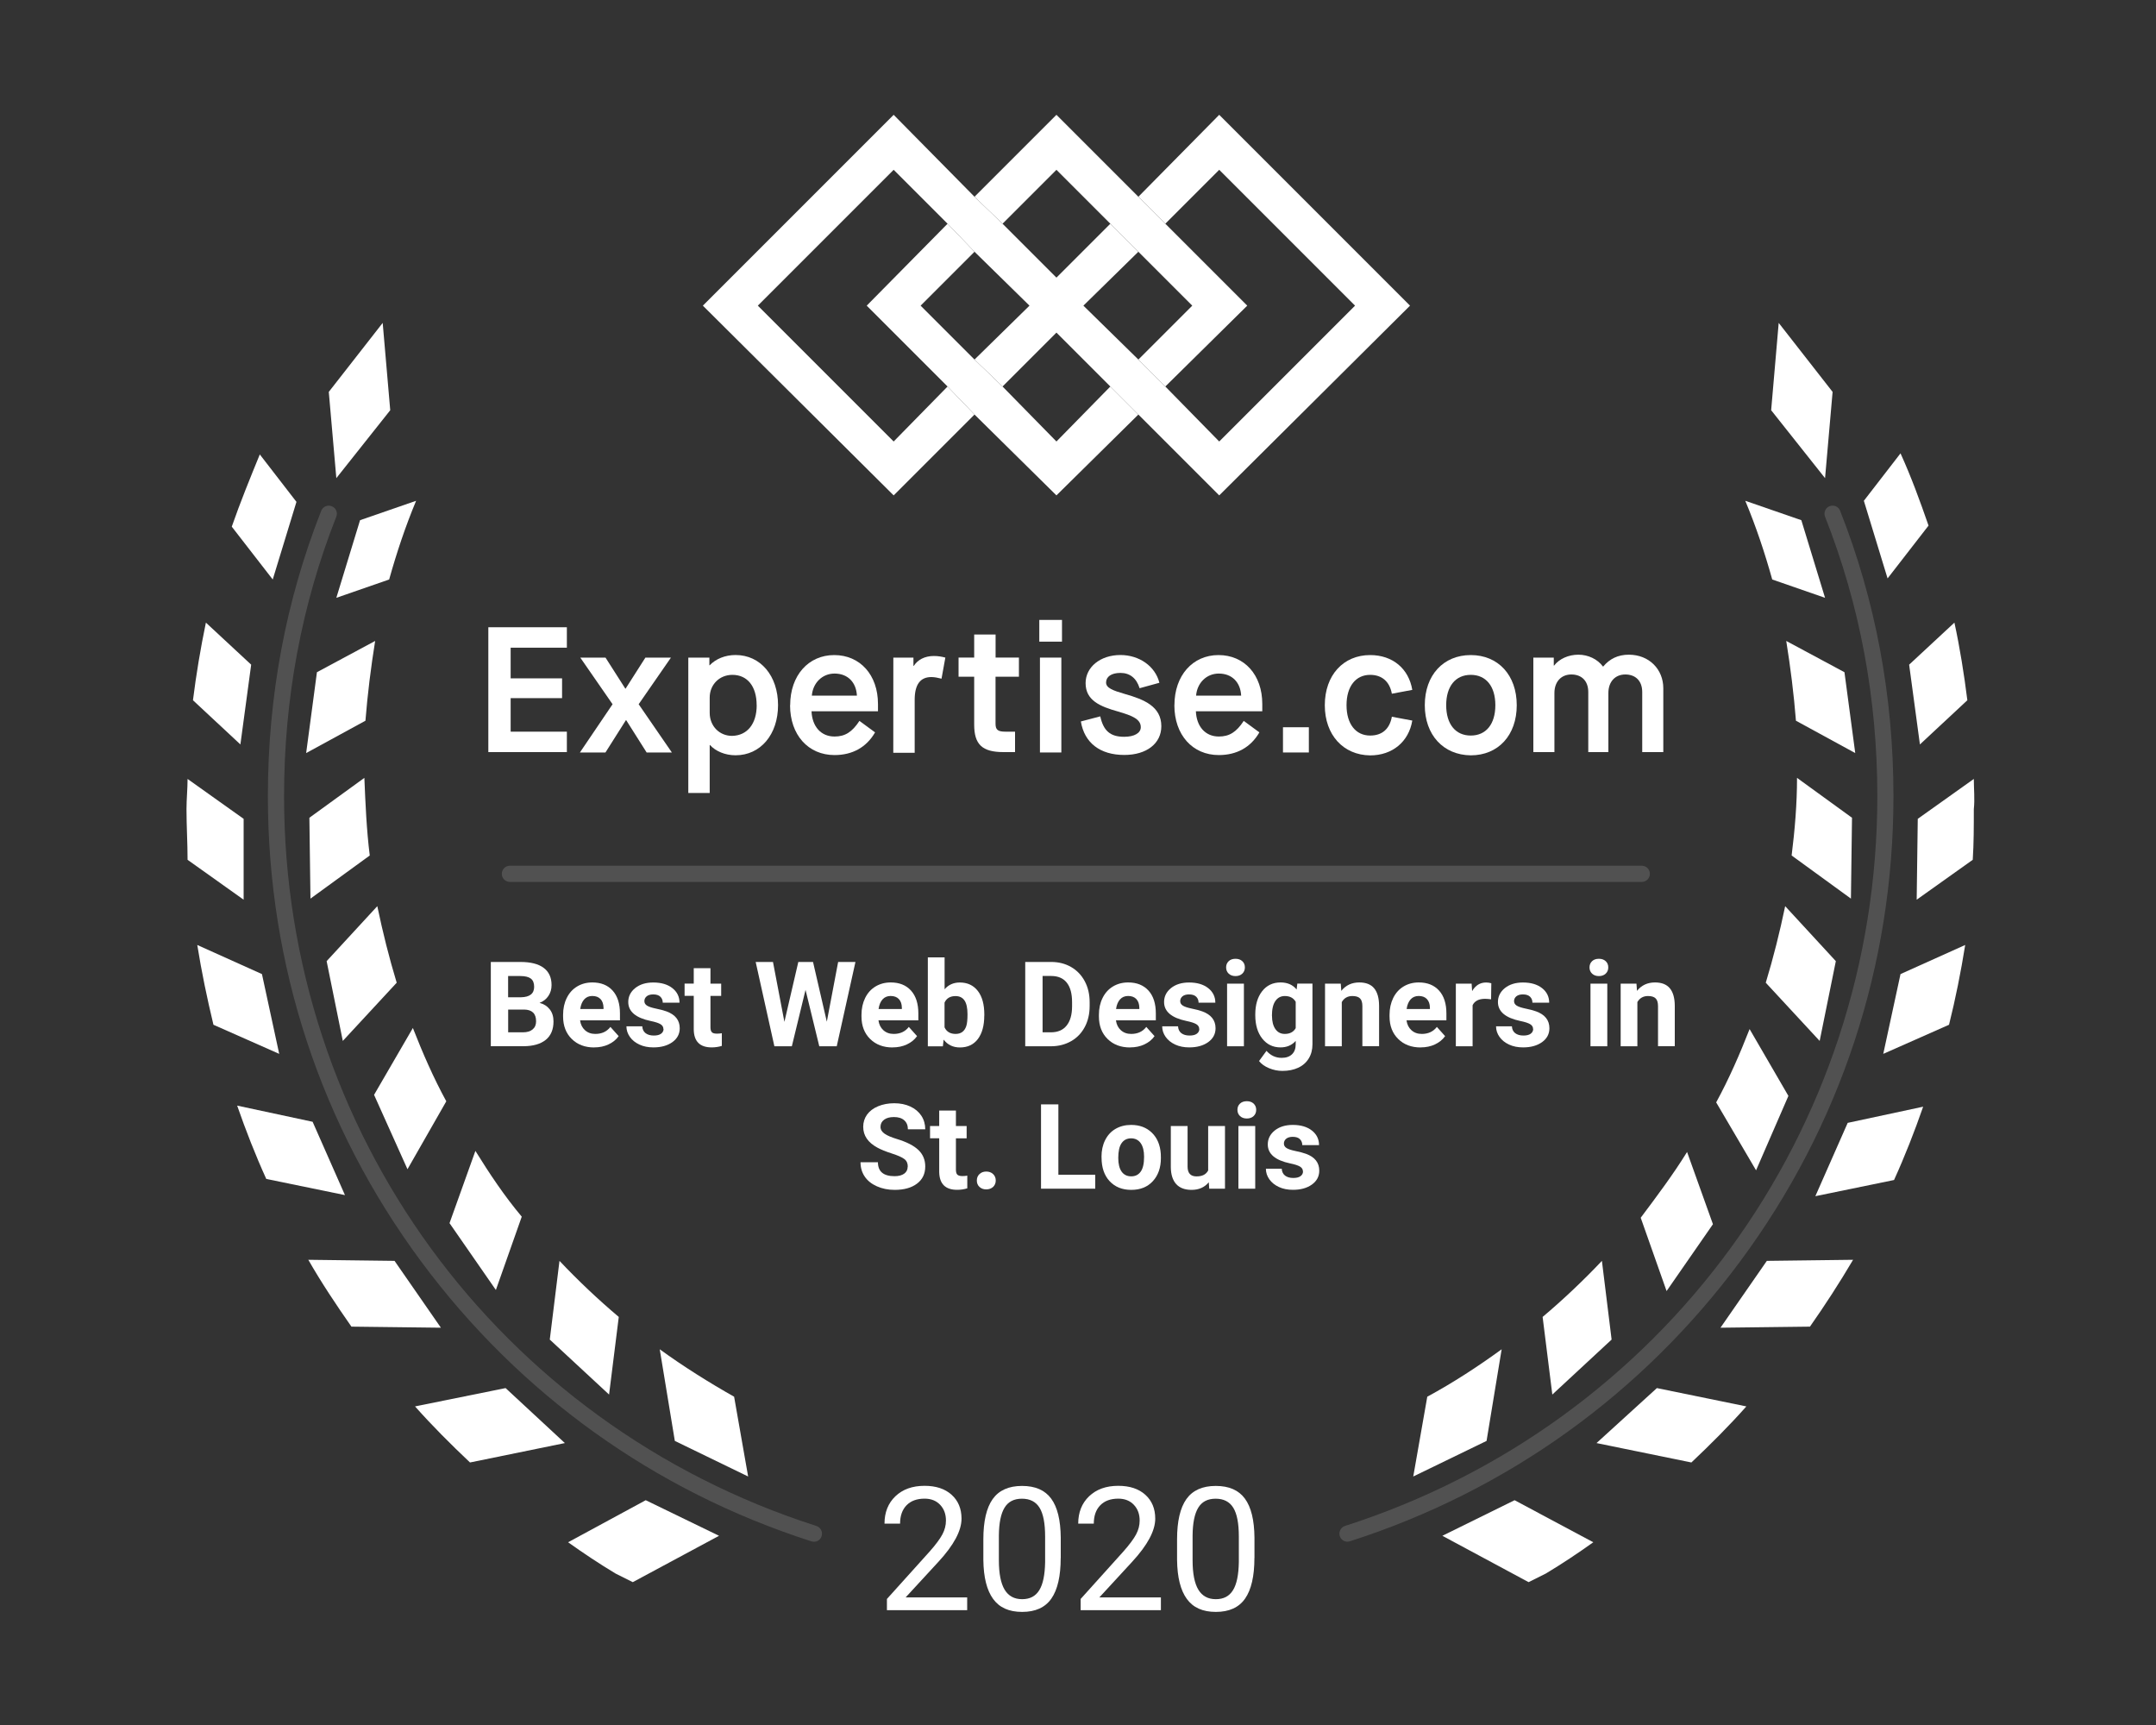
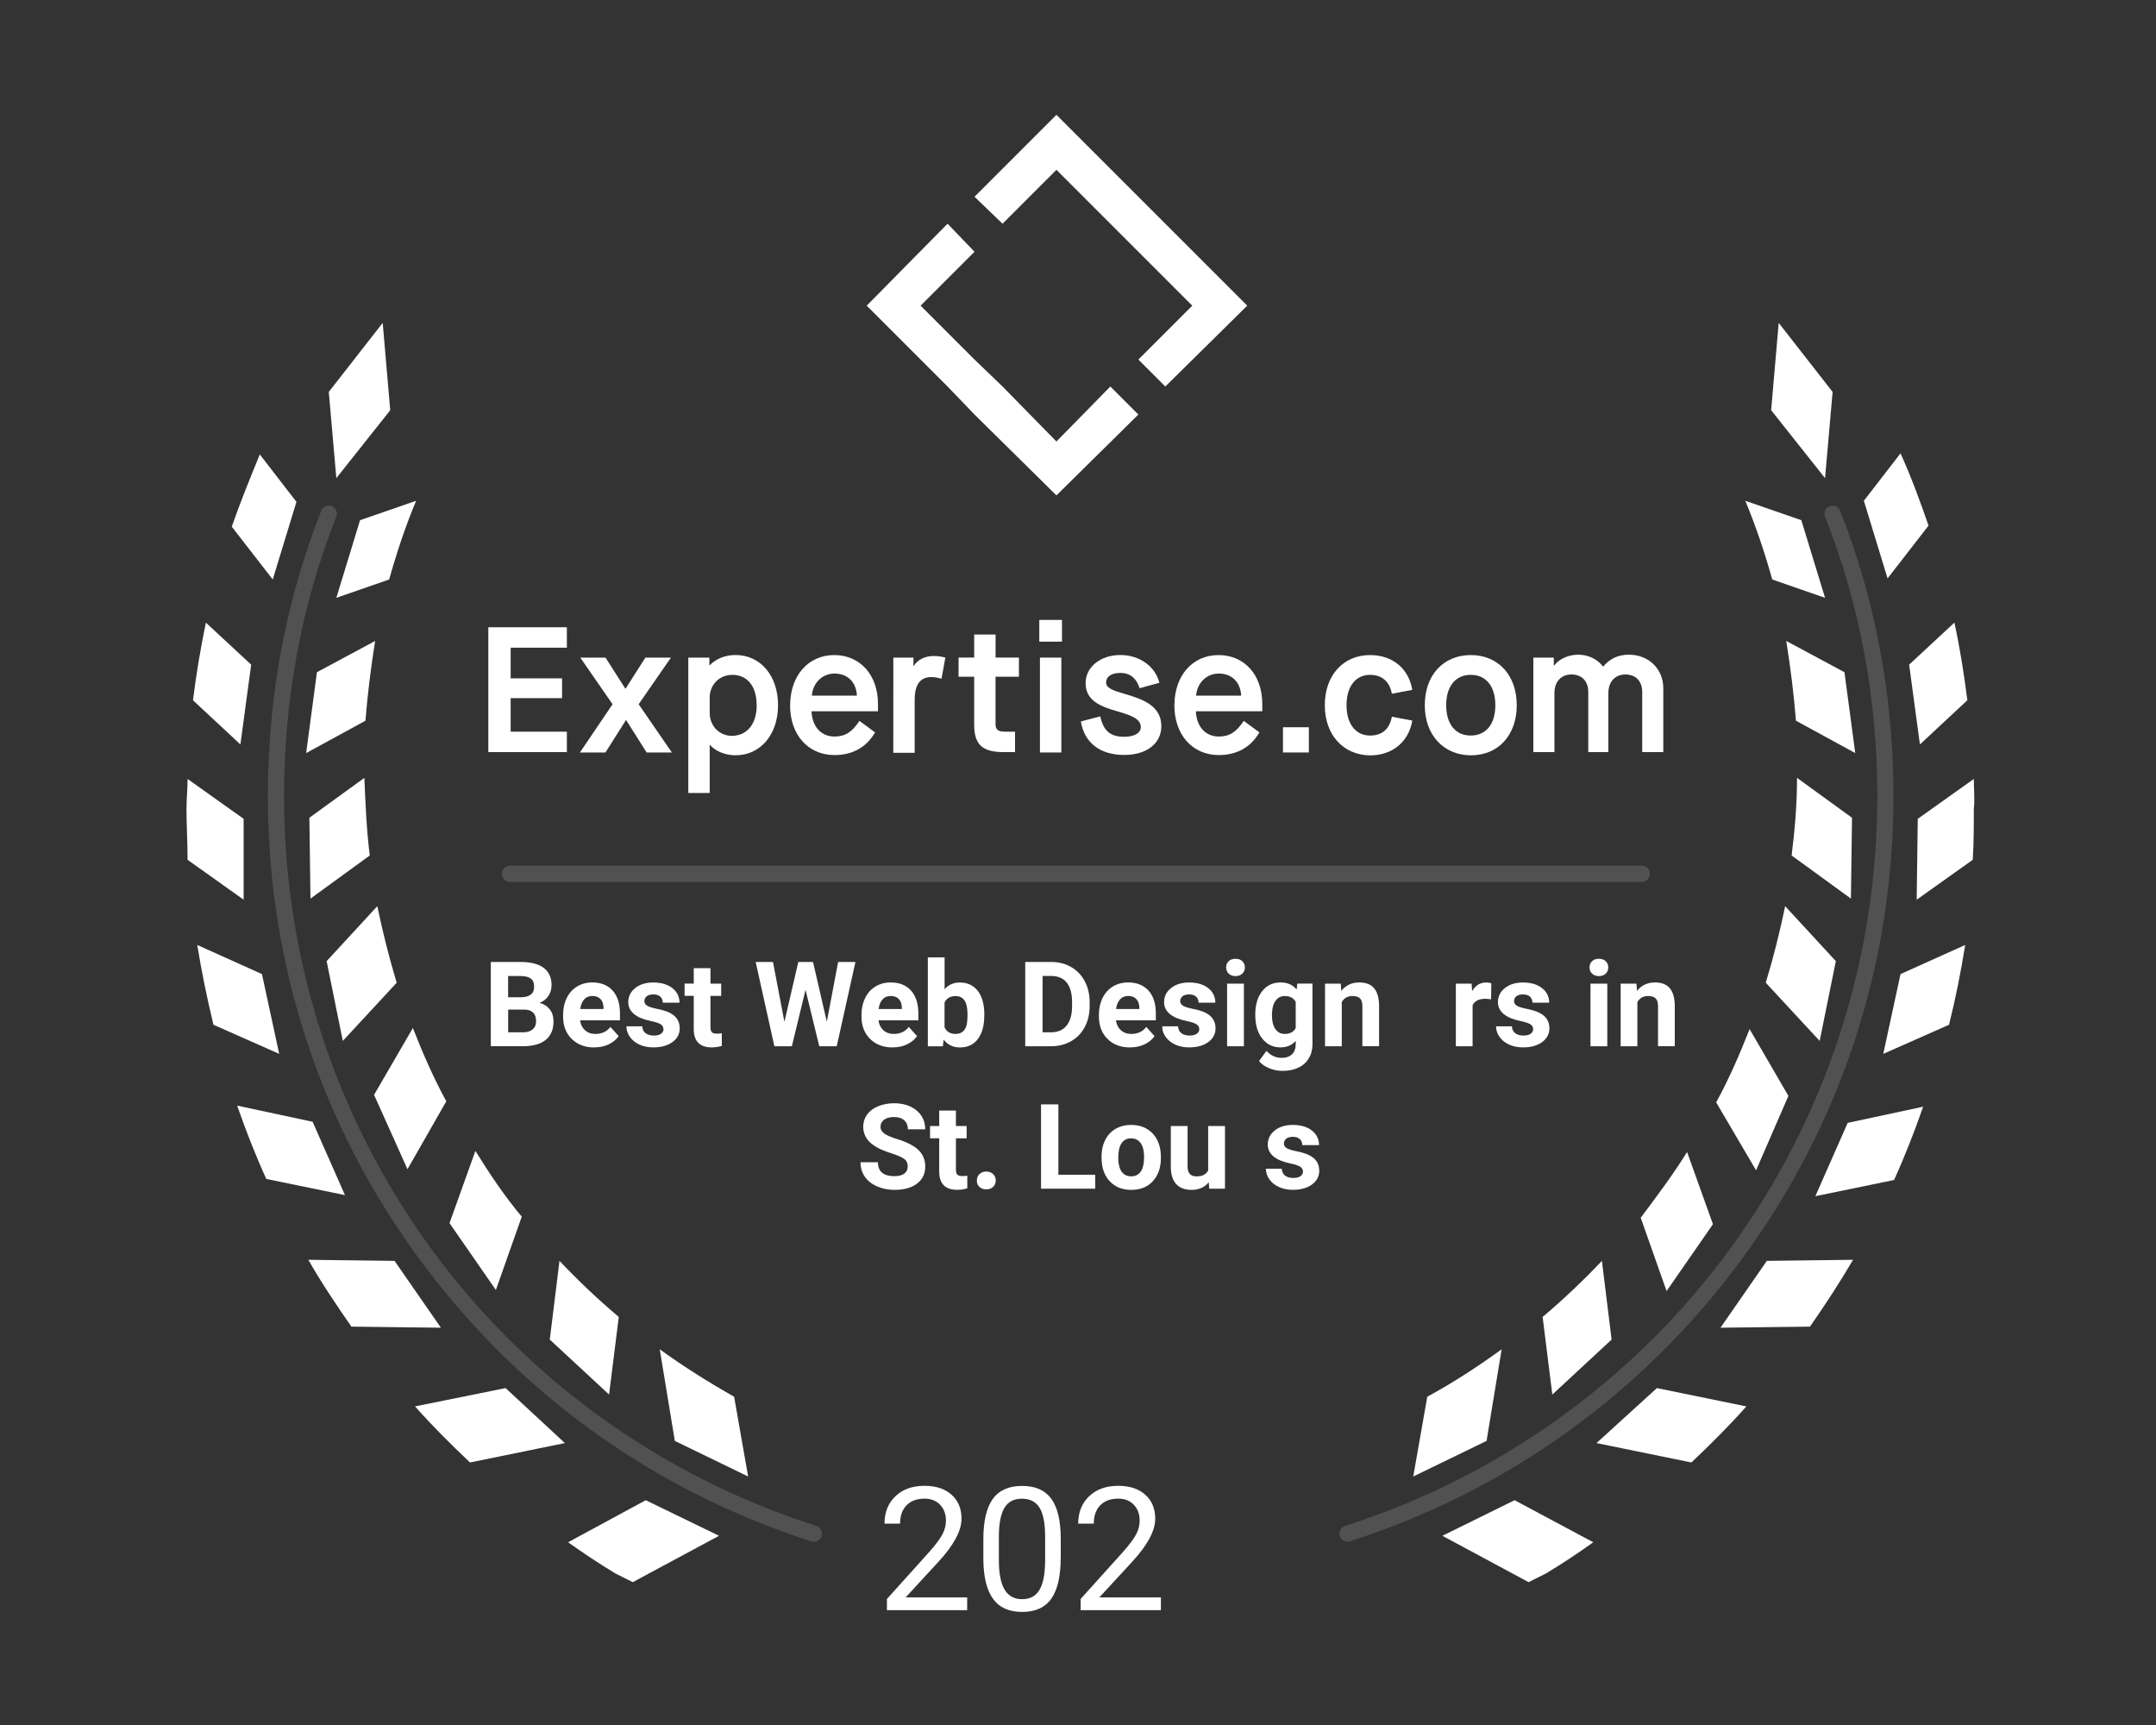
<svg xmlns="http://www.w3.org/2000/svg" id="Layer_1" viewBox="0 0 400 320">
  <rect x="0" y="0" width="400" height="320" fill="#333333" stroke="none" />
  <defs>
    <style>.cls-1,.cls-2,.cls-3{fill:#fff;}.cls-2{opacity:.15;}.cls-2,.cls-3,.cls-4{isolation:isolate;}.cls-3{opacity:.75;}.cls-5{opacity:0;}</style>
  </defs>
  <path class="cls-2" d="M304.6,163.6H94.6c-.83,0-1.5-.67-1.5-1.5s.67-1.5,1.5-1.5h210c.83,0,1.5,.67,1.5,1.5s-.67,1.5-1.5,1.5Z" />
  <path class="cls-2" d="M151,286c-.15,0-.31-.02-.46-.07-29.11-9.33-54.14-27.28-72.4-51.91-18.61-25.1-28.44-54.95-28.44-86.32,0-18.5,3.33-36.31,9.9-52.95,.3-.77,1.17-1.15,1.95-.84,.77,.3,1.15,1.18,.84,1.95-6.43,16.28-9.69,33.73-9.69,51.85,0,62.03,39.69,116.43,98.76,135.37,.79,.25,1.22,1.1,.97,1.89-.2,.64-.79,1.04-1.43,1.04Z" />
  <path class="cls-2" d="M250,286c-.63,0-1.22-.41-1.43-1.04-.25-.79,.18-1.63,.97-1.89,59.07-18.94,98.76-73.34,98.76-135.37,0-18.12-3.26-35.56-9.7-51.85-.3-.77,.07-1.64,.84-1.95,.77-.3,1.64,.07,1.95,.84,6.57,16.64,9.9,34.45,9.9,52.95,0,31.37-9.84,61.22-28.45,86.32-18.26,24.63-43.29,42.58-72.4,51.91-.15,.05-.31,.07-.46,.07Z" />
  <path class="cls-1" d="M72.4,76.1l-1.4-16.2-10,12.8,1.4,16,10-12.6Z" />
  <path class="cls-1" d="M55,93.1l-6.8-8.8c-1.8,4.4-3.6,8.8-5.2,13.4l7.6,9.8,4.4-14.4Z" />
  <path class="cls-1" d="M62.4,110.9l9.8-3.4c1.4-5,3-9.8,5-14.6l-10.4,3.6-4.4,14.4Z" />
  <path class="cls-1" d="M46.6,123.3l-8.4-7.8c-1,4.8-1.8,9.6-2.4,14.4l8.8,8.2,2-14.8Z" />
  <path class="cls-1" d="M69.6,118.9l-10.8,5.8-2,15,11-6c.4-5,1-9.8,1.8-14.8Z" />
  <path class="cls-1" d="M45.2,151.9l-10.4-7.4c0,1.8-.2,3.8-.2,5.6,0,3.2,.2,6.2,.2,9.4l10.4,7.4v-15Z" />
  <path class="cls-1" d="M57.4,151.7l.2,15,11-8c-.6-4.8-.8-9.6-1-14.4l-10.2,7.4Z" />
  <path class="cls-1" d="M48.6,180.7l-12-5.4c.8,5,1.8,9.8,3,14.8l12.2,5.4-3.2-14.8Z" />
  <path class="cls-1" d="M73.6,182.3c-1.4-4.6-2.6-9.4-3.6-14.2l-9.4,10.2,3,14.8,10-10.8Z" />
  <path class="cls-1" d="M58,208.1l-14-3c1.6,4.6,3.4,9.2,5.4,13.6l14.6,3-6-13.6Z" />
  <path class="cls-1" d="M82.8,204.3c-2.4-4.4-4.4-9-6.2-13.6l-7.2,12.4,6.2,13.8,7.2-12.6Z" />
  <path class="cls-1" d="M73.2,233.9l-16-.2c2.4,4.2,5.2,8.4,8,12.4l16.6,.2-8.6-12.4Z" />
  <path class="cls-1" d="M96.8,225.7c-3.2-3.8-6-8-8.6-12.2l-4.8,13.4,8.6,12.4,4.8-13.6Z" />
  <path class="cls-1" d="M77,260.9c3.2,3.6,6.6,7,10.2,10.4l17.6-3.6-11-10.2-16.8,3.4Z" />
  <path class="cls-1" d="M114.8,244.3c-3.8-3.2-7.6-6.8-11-10.4l-1.8,14.6,11,10.2,1.8-14.4Z" />
  <path class="cls-1" d="M105.4,286.1c2.8,2,5.8,4,8.8,5.8l3.2,1.6,16-8.6-13.6-6.6-14.4,7.8Z" />
  <path class="cls-1" d="M122.4,250.3l2.8,17,13.6,6.6-2.6-14.8c-4.6-2.6-9.4-5.6-13.8-8.8Z" />
  <path class="cls-1" d="M340,72.7l-10-12.8-1.4,16.2,10,12.6,1.4-16Z" />
  <path class="cls-1" d="M357.8,97.5c-1.6-4.6-3.2-9-5.2-13.4l-6.8,8.8,4.4,14.4,7.6-9.8Z" />
  <path class="cls-1" d="M338.6,110.9l-4.4-14.4-10.4-3.6c2,4.8,3.6,9.6,5,14.6l9.8,3.4Z" />
  <path class="cls-1" d="M356.2,138.1l8.8-8.2c-.6-4.8-1.4-9.8-2.4-14.4l-8.4,7.8,2,14.8Z" />
  <path class="cls-1" d="M333.2,133.7l11,6-2-15-10.8-5.8c.8,5,1.4,9.8,1.8,14.8Z" />
  <path class="cls-1" d="M366.2,144.5l-10.4,7.4-.2,15,10.4-7.4c.2-3,.2-6.2,.2-9.4,.2-1.8,0-3.8,0-5.6Z" />
  <path class="cls-1" d="M343.6,151.7l-10.2-7.4c0,4.8-.4,9.6-1,14.4l11,8,.2-15Z" />
  <path class="cls-1" d="M349.4,195.5l12.2-5.4c1.2-4.8,2.2-9.8,3-14.8l-12,5.4-3.2,14.8Z" />
  <path class="cls-1" d="M327.6,182.3l10,10.8,3-14.8-9.4-10.2c-1,4.8-2.2,9.6-3.6,14.2Z" />
  <path class="cls-1" d="M336.8,221.9l14.6-3c2-4.4,3.8-9,5.4-13.6l-14,3-6,13.6Z" />
  <path class="cls-1" d="M331.8,203.3l-7.2-12.4c-1.8,4.6-3.8,9.2-6.2,13.6l7.4,12.6,6-13.8Z" />
  <path class="cls-1" d="M319.2,246.3l16.6-.2c2.8-4,5.4-8,8-12.4l-16,.2-8.6,12.4Z" />
  <path class="cls-1" d="M317.8,227.1l-4.8-13.4c-2.6,4.2-5.6,8.2-8.6,12.2l4.8,13.6,8.6-12.4Z" />
  <path class="cls-1" d="M296.2,267.7l17.6,3.6c3.6-3.4,7-6.8,10.2-10.4l-16.6-3.4-11.2,10.2Z" />
  <path class="cls-1" d="M288,258.7l11-10.2-1.8-14.6c-3.4,3.6-7.2,7.2-11,10.4l1.8,14.4Z" />
  <path class="cls-1" d="M267.6,284.9l16,8.6,3.2-1.6c3-1.8,6-3.8,8.8-5.8l-14.6-7.8-13.4,6.6Z" />
  <path class="cls-1" d="M278.6,250.3c-4.4,3.2-9,6.2-13.8,8.8l-2.6,14.8,13.6-6.6,2.8-17Z" />
  <g class="cls-5">
    <path class="cls-1" d="M196,31.5l25.2,25.2-8.6,8.6,5.2,5,13.6-13.6-35.4-35.4-13.6,13.6,5,5.2,8.6-8.6Z" />
    <path class="cls-3" d="M212.6,34.9l5.2,5.2,8.4-8.6,25.2,25.2-25.2,25-25.2-25,8.6-8.6-5-5-8.6,8.4-30.2-30.2-35.4,35.4,35.4,35.2,13.6-13.6-5-5.2-8.6,8.6-25.2-25,25.2-25.2,25.2,25.2-8.6,8.6,5,5,8.6-8.6,30.2,30.2,35.4-35.2-35.4-35.4-13.6,13.6Z" />
    <path class="cls-1" d="M196,81.7l-25-25,8.4-8.6-5-5-13.6,13.6,35.2,35.2,13.6-13.6-5-5.2-8.6,8.6Z" />
  </g>
  <g>
-     <path class="cls-1" d="M261.6,56.7l-35.4-35.4-15,15.2,5,5,10-10,25.2,25.2-25.2,25.2-10-10.2-5-5-10.2-10,10.2-10-5.2-5.2-10,10-10-10-5.2-5-15-15.2-35.4,35.4,35.4,35.2,15-15-5-5.2-10,10.2-25.2-25.2,25.2-25.2,10,10,5,5.2,10.2,10-10.2,10,5.2,5,10-10,10,10,5.2,5.2,15,15,35.4-35.2Z" />
+     <path class="cls-1" d="M261.6,56.7Z" />
    <path class="cls-1" d="M196,31.5l10,10,5.2,5.2,10,10-10,10,5,5,15.2-15-15.2-15.2-5-5-15.2-15.2-15.2,15.2,5.2,5,10-10Zm10,40.2l-10,10.2-10-10.2-5.2-5-10-10,10-10-5-5.2-15,15.2,15,15,5,5.2,15.2,15,15.2-15-5.2-5.2Z" />
  </g>
  <path class="cls-1" d="M90.6,116.36h14.57v3.79h-10.43v5.69h9.54v3.67h-9.54v6.22h10.43v3.79h-14.57" />
  <path class="cls-1" d="M113.65,130.64l-5.99-8.65h4.68l3.67,5.75h.06l3.67-5.75h4.74l-5.99,8.65,6.16,8.95h-4.68l-3.79-5.99h-.06l-3.79,5.99h-4.74" />
  <path class="cls-1" d="M140.38,130.82c0-3.5-1.72-5.63-4.5-5.63-2.43,0-4.21,1.84-4.21,4.21v2.84c0,2.43,1.78,4.27,4.15,4.27,2.84-.06,4.57-2.25,4.57-5.69Zm-12.68-8.83h3.91v1.42h.06c1.13-1.18,2.85-1.9,4.8-1.9,4.62,0,7.88,3.85,7.88,9.3s-3.26,9.3-7.88,9.3c-1.96,0-3.73-.77-4.74-1.9h-.06v8.89h-3.97" />
  <path class="cls-1" d="M158.98,129.04c-.12-2.43-1.66-4.09-4.15-4.09-2.31,0-4.03,1.78-4.21,4.09h8.36Zm-12.38,1.78c0-5.51,3.38-9.3,8.17-9.3s8.12,3.67,8.12,9.07v1.36h-12.33c.12,2.79,1.72,4.68,4.27,4.68,1.96,0,3.26-.83,4.62-2.9l2.9,2.13c-1.6,2.78-4.21,4.21-7.53,4.21-4.86,0-8.24-3.73-8.24-9.24Z" />
  <path class="cls-1" d="M165.74,121.99h3.73v1.54h.06c.71-1.12,2.01-1.84,3.73-1.84,.77,0,1.48,.12,2.13,.3l-.71,3.91c-.71-.18-1.3-.3-1.9-.3-2.02,0-3.08,1.36-3.08,4.21v9.84h-3.97" />
  <path class="cls-1" d="M184.7,125.54v8.71c0,1.12,.41,1.48,1.84,1.48h1.78v3.79h-2.13c-3.97,0-5.45-1.42-5.45-5.09v-8.89h-2.9v-3.56h2.9v-4.27h3.97v4.27h4.33v3.56" />
  <path class="cls-1" d="M192.94,121.99h3.97v17.6h-3.97v-17.6Zm-.12-6.99h4.21v4.03h-4.21v-4.03Z" />
  <path class="cls-1" d="M200.52,133.84l3.61-.95c.59,2.67,1.84,3.79,4.44,3.79,1.9,0,3.08-.71,3.08-1.78,0-1.48-1.54-2.13-4.2-2.9-3.38-.95-6.04-2.07-6.04-5.28,0-2.96,2.72-5.21,6.46-5.21,3.49,0,6.46,2.07,7.23,5.15l-3.67,1.01c-.59-1.9-1.84-2.84-3.55-2.84s-2.67,.71-2.67,1.78c0,1.01,1.24,1.48,3.49,2.13,3.56,1.01,6.76,2.31,6.76,5.98,0,3.2-2.73,5.33-6.87,5.33-4.5,0-7.41-2.25-8.06-6.22Z" />
  <path class="cls-1" d="M230.27,129.04c-.12-2.43-1.66-4.09-4.15-4.09-2.31,0-4.03,1.78-4.21,4.09h8.36Zm-12.38,1.78c0-5.51,3.38-9.3,8.18-9.3s8.12,3.67,8.12,9.07v1.36h-12.32c.12,2.79,1.72,4.68,4.26,4.68,1.96,0,3.26-.83,4.62-2.9l2.9,2.13c-1.6,2.78-4.21,4.21-7.53,4.21-4.86,0-8.24-3.73-8.24-9.24Z" />
  <path class="cls-1" d="M238.03,139.59h4.8v-4.68h-4.8v4.68Z" />
  <path class="cls-1" d="M245.79,130.82c0-5.57,3.44-9.3,8.41-9.3,4.21,0,7.17,2.55,7.82,6.46l-3.79,.71c-.41-2.25-1.84-3.5-4.03-3.5-2.67,0-4.38,2.13-4.38,5.63s1.72,5.63,4.38,5.63c2.25,0,3.62-1.25,4.03-3.49l3.79,.71c-.65,3.91-3.67,6.46-7.82,6.46-4.98-.06-8.41-3.79-8.41-9.3Z" />
  <path class="cls-1" d="M277.43,130.82c0-3.5-1.72-5.63-4.56-5.63s-4.56,2.13-4.56,5.63,1.72,5.63,4.56,5.63,4.56-2.13,4.56-5.63Zm-13.09,0c0-5.57,3.44-9.3,8.53-9.3s8.53,3.73,8.53,9.3-3.43,9.3-8.53,9.3c-5.1-.06-8.53-3.79-8.53-9.3Z" />
  <path class="cls-1" d="M284.54,121.99h3.73v1.48h.06c.95-1.25,2.67-2.02,4.5-2.02s3.56,.83,4.56,2.19h.06c1.18-1.42,2.73-2.19,4.74-2.19,3.79,0,6.4,2.73,6.4,6.22v11.85h-3.91v-11.14c0-2.07-1.24-3.26-3.14-3.26s-3.14,1.36-3.14,3.44v10.96h-3.73v-11.14c0-2.07-1.24-3.26-3.14-3.26s-3.14,1.36-3.14,3.44v10.96h-3.91v-17.54" />
  <g class="cls-4">
    <path class="cls-1" d="M91.06,194.09v-15.64h5.48c1.9,0,3.34,.36,4.32,1.09,.98,.73,1.47,1.79,1.47,3.2,0,.77-.2,1.44-.59,2.02-.39,.58-.94,1.01-1.64,1.28,.8,.2,1.43,.61,1.9,1.21s.69,1.35,.69,2.23c0,1.5-.48,2.64-1.44,3.42-.96,.77-2.33,1.17-4.1,1.18h-6.08Zm3.22-9.09h2.38c1.63-.03,2.44-.68,2.44-1.94,0-.71-.21-1.22-.62-1.53-.41-.31-1.06-.47-1.95-.47h-2.26v3.94Zm0,2.28v4.22h2.76c.76,0,1.35-.18,1.78-.54,.43-.36,.64-.86,.64-1.5,0-1.43-.74-2.16-2.22-2.18h-2.96Z" />
    <path class="cls-1" d="M110.24,194.31c-1.7,0-3.09-.52-4.16-1.57s-1.61-2.44-1.61-4.18v-.3c0-1.17,.22-2.21,.68-3.13,.45-.92,1.09-1.63,1.92-2.13,.83-.5,1.77-.75,2.83-.75,1.59,0,2.84,.5,3.75,1.5s1.37,2.42,1.37,4.26v1.27h-7.4c.1,.76,.4,1.37,.91,1.83s1.14,.69,1.92,.69c1.2,0,2.13-.43,2.8-1.3l1.53,1.71c-.46,.66-1.1,1.17-1.89,1.54-.79,.37-1.68,.55-2.64,.55Zm-.35-9.55c-.62,0-1.12,.21-1.5,.63-.38,.42-.63,1.01-.74,1.79h4.32v-.25c-.02-.69-.2-1.22-.56-1.6-.36-.38-.87-.57-1.53-.57Z" />
    <path class="cls-1" d="M123.08,190.88c0-.38-.19-.68-.56-.9-.38-.22-.98-.41-1.81-.58-2.76-.58-4.15-1.75-4.15-3.52,0-1.03,.43-1.89,1.28-2.58,.86-.69,1.97-1.04,3.36-1.04,1.48,0,2.66,.35,3.54,1.04,.88,.69,1.33,1.6,1.33,2.71h-3.11c0-.44-.14-.81-.43-1.1-.29-.29-.73-.44-1.34-.44-.52,0-.93,.12-1.21,.35-.29,.24-.43,.54-.43,.9,0,.34,.16,.62,.49,.83,.33,.21,.88,.39,1.65,.55,.77,.15,1.42,.33,1.96,.52,1.64,.6,2.46,1.64,2.46,3.13,0,1.06-.46,1.92-1.36,2.57-.91,.65-2.08,.98-3.52,.98-.97,0-1.84-.17-2.59-.52-.76-.35-1.35-.82-1.78-1.43-.43-.61-.64-1.26-.64-1.96h2.94c.03,.55,.23,.97,.61,1.27,.38,.29,.89,.44,1.53,.44,.59,0,1.04-.11,1.35-.34,.3-.22,.46-.52,.46-.89Z" />
    <path class="cls-1" d="M131.81,179.61v2.86h1.99v2.28h-1.99v5.8c0,.43,.08,.74,.25,.92,.16,.19,.48,.28,.95,.28,.34,0,.65-.03,.91-.08v2.35c-.61,.19-1.23,.28-1.88,.28-2.18,0-3.29-1.1-3.33-3.3v-6.26h-1.7v-2.28h1.7v-2.86h3.1Z" />
    <path class="cls-1" d="M153.39,189.58l2.11-11.13h3.21l-3.47,15.64h-3.24l-2.55-10.46-2.54,10.46h-3.24l-3.47-15.64h3.21l2.12,11.11,2.58-11.11h2.73l2.57,11.13Z" />
    <path class="cls-1" d="M165.6,194.31c-1.71,0-3.09-.52-4.16-1.57-1.07-1.05-1.61-2.44-1.61-4.18v-.3c0-1.17,.23-2.21,.68-3.13,.45-.92,1.09-1.63,1.92-2.13,.83-.5,1.77-.75,2.83-.75,1.59,0,2.84,.5,3.75,1.5s1.37,2.42,1.37,4.26v1.27h-7.4c.1,.76,.4,1.37,.91,1.83s1.14,.69,1.92,.69c1.2,0,2.13-.43,2.8-1.3l1.53,1.71c-.47,.66-1.1,1.17-1.89,1.54-.79,.37-1.68,.55-2.64,.55Zm-.36-9.55c-.62,0-1.12,.21-1.5,.63s-.63,1.01-.74,1.79h4.32v-.25c-.01-.69-.2-1.22-.56-1.6-.36-.38-.87-.57-1.53-.57Z" />
    <path class="cls-1" d="M182.61,188.39c0,1.86-.4,3.31-1.19,4.36-.79,1.04-1.9,1.56-3.33,1.56-1.26,0-2.27-.48-3.02-1.45l-.14,1.24h-2.79v-16.5h3.11v5.92c.71-.84,1.66-1.26,2.82-1.26,1.42,0,2.53,.52,3.34,1.56,.81,1.04,1.21,2.51,1.21,4.4v.17Zm-3.11-.23c0-1.17-.19-2.03-.56-2.57-.37-.54-.93-.81-1.66-.81-.99,0-1.67,.4-2.04,1.21v4.59c.38,.82,1.07,1.22,2.06,1.22s1.66-.49,1.98-1.48c.15-.47,.22-1.19,.22-2.16Z" />
    <path class="cls-1" d="M190.21,194.09v-15.64h4.81c1.38,0,2.61,.31,3.69,.93,1.08,.62,1.93,1.5,2.54,2.64,.61,1.14,.91,2.44,.91,3.89v.72c0,1.45-.3,2.75-.9,3.88s-1.44,2.01-2.53,2.63c-1.09,.62-2.32,.94-3.68,.95h-4.85Zm3.22-13.03v10.44h1.56c1.26,0,2.22-.41,2.89-1.24s1.01-2,1.02-3.53v-.83c0-1.59-.33-2.79-.99-3.62-.66-.82-1.62-1.23-2.89-1.23h-1.59Z" />
    <path class="cls-1" d="M209.65,194.31c-1.7,0-3.09-.52-4.16-1.57s-1.61-2.44-1.61-4.18v-.3c0-1.17,.22-2.21,.68-3.13,.45-.92,1.09-1.63,1.92-2.13,.83-.5,1.77-.75,2.83-.75,1.59,0,2.84,.5,3.76,1.5,.91,1,1.37,2.42,1.37,4.26v1.27h-7.4c.1,.76,.4,1.37,.91,1.83,.51,.46,1.14,.69,1.92,.69,1.2,0,2.13-.43,2.8-1.3l1.53,1.71c-.46,.66-1.1,1.17-1.89,1.54-.79,.37-1.68,.55-2.64,.55Zm-.35-9.55c-.62,0-1.12,.21-1.5,.63-.38,.42-.63,1.01-.74,1.79h4.32v-.25c-.02-.69-.2-1.22-.56-1.6-.36-.38-.87-.57-1.53-.57Z" />
    <path class="cls-1" d="M222.49,190.88c0-.38-.19-.68-.56-.9-.38-.22-.98-.41-1.81-.58-2.76-.58-4.15-1.75-4.15-3.52,0-1.03,.43-1.89,1.28-2.58,.86-.69,1.98-1.04,3.36-1.04,1.48,0,2.66,.35,3.54,1.04,.88,.69,1.33,1.6,1.33,2.71h-3.11c0-.44-.14-.81-.43-1.1-.29-.29-.73-.44-1.34-.44-.52,0-.93,.12-1.21,.35-.29,.24-.43,.54-.43,.9,0,.34,.16,.62,.49,.83,.33,.21,.88,.39,1.65,.55,.77,.15,1.42,.33,1.96,.52,1.64,.6,2.46,1.64,2.46,3.13,0,1.06-.46,1.92-1.36,2.57-.91,.65-2.08,.98-3.52,.98-.97,0-1.84-.17-2.6-.52-.75-.35-1.35-.82-1.78-1.43-.43-.61-.64-1.26-.64-1.96h2.94c.03,.55,.23,.97,.61,1.27,.38,.29,.89,.44,1.53,.44,.59,0,1.04-.11,1.35-.34,.3-.22,.46-.52,.46-.89Z" />
    <path class="cls-1" d="M227.48,179.46c0-.47,.16-.85,.47-1.15,.31-.3,.73-.45,1.27-.45s.95,.15,1.27,.45c.32,.3,.47,.68,.47,1.15s-.16,.86-.48,1.16c-.32,.3-.74,.45-1.26,.45s-.94-.15-1.26-.45-.48-.69-.48-1.16Zm3.3,14.63h-3.12v-11.62h3.12v11.62Z" />
    <path class="cls-1" d="M232.89,188.19c0-1.78,.42-3.22,1.27-4.31,.85-1.09,1.99-1.63,3.43-1.63,1.27,0,2.27,.44,2.97,1.31l.13-1.1h2.81v11.24c0,1.02-.23,1.9-.69,2.65-.46,.75-1.11,1.33-1.95,1.72s-1.82,.59-2.94,.59c-.85,0-1.68-.17-2.49-.51-.81-.34-1.42-.78-1.84-1.32l1.38-1.89c.77,.87,1.71,1.3,2.81,1.3,.82,0,1.46-.22,1.92-.66,.46-.44,.69-1.06,.69-1.87v-.62c-.71,.81-1.66,1.21-2.82,1.21-1.4,0-2.53-.55-3.39-1.64-.86-1.09-1.29-2.54-1.29-4.34v-.13Zm3.1,.23c0,1.05,.21,1.88,.63,2.48,.42,.6,1,.9,1.74,.9,.95,0,1.62-.36,2.03-1.07v-4.89c-.41-.71-1.08-1.07-2.01-1.07-.75,0-1.33,.3-1.76,.92-.43,.61-.64,1.52-.64,2.73Z" />
    <path class="cls-1" d="M248.75,182.47l.1,1.34c.83-1.04,1.94-1.56,3.34-1.56,1.23,0,2.15,.36,2.75,1.08s.91,1.8,.92,3.24v7.51h-3.1v-7.43c0-.66-.14-1.14-.43-1.43-.29-.3-.76-.45-1.43-.45-.87,0-1.53,.37-1.96,1.12v8.2h-3.11v-11.62h2.92Z" />
-     <path class="cls-1" d="M263.57,194.31c-1.71,0-3.09-.52-4.16-1.57-1.07-1.05-1.61-2.44-1.61-4.18v-.3c0-1.17,.23-2.21,.68-3.13,.45-.92,1.09-1.63,1.92-2.13,.83-.5,1.77-.75,2.83-.75,1.59,0,2.84,.5,3.75,1.5,.91,1,1.37,2.42,1.37,4.26v1.27h-7.4c.1,.76,.4,1.37,.91,1.83,.51,.46,1.14,.69,1.92,.69,1.2,0,2.13-.43,2.8-1.3l1.53,1.71c-.47,.66-1.1,1.17-1.89,1.54-.79,.37-1.68,.55-2.64,.55Zm-.36-9.55c-.62,0-1.12,.21-1.5,.63s-.63,1.01-.74,1.79h4.32v-.25c-.01-.69-.2-1.22-.56-1.6-.36-.38-.87-.57-1.53-.57Z" />
    <path class="cls-1" d="M276.64,185.38c-.42-.06-.79-.09-1.12-.09-1.17,0-1.94,.4-2.31,1.19v7.61h-3.11v-11.62h2.93l.09,1.39c.62-1.07,1.49-1.6,2.59-1.6,.34,0,.67,.05,.97,.14l-.04,2.99Z" />
    <path class="cls-1" d="M284.43,190.88c0-.38-.19-.68-.56-.9-.38-.22-.98-.41-1.81-.58-2.76-.58-4.15-1.75-4.15-3.52,0-1.03,.43-1.89,1.28-2.58,.86-.69,1.98-1.04,3.36-1.04,1.48,0,2.66,.35,3.54,1.04,.88,.69,1.33,1.6,1.33,2.71h-3.11c0-.44-.14-.81-.43-1.1-.29-.29-.73-.44-1.34-.44-.52,0-.93,.12-1.21,.35-.29,.24-.43,.54-.43,.9,0,.34,.16,.62,.49,.83,.33,.21,.88,.39,1.65,.55,.77,.15,1.42,.33,1.96,.52,1.64,.6,2.46,1.64,2.46,3.13,0,1.06-.46,1.92-1.36,2.57-.91,.65-2.08,.98-3.52,.98-.97,0-1.84-.17-2.6-.52-.75-.35-1.35-.82-1.78-1.43-.43-.61-.64-1.26-.64-1.96h2.94c.03,.55,.23,.97,.61,1.27,.38,.29,.89,.44,1.53,.44,.59,0,1.04-.11,1.35-.34,.3-.22,.46-.52,.46-.89Z" />
    <path class="cls-1" d="M294.9,179.46c0-.47,.16-.85,.47-1.15,.31-.3,.73-.45,1.27-.45s.95,.15,1.27,.45c.32,.3,.47,.68,.47,1.15s-.16,.86-.48,1.16c-.32,.3-.74,.45-1.26,.45s-.94-.15-1.26-.45-.48-.69-.48-1.16Zm3.3,14.63h-3.12v-11.62h3.12v11.62Z" />
    <path class="cls-1" d="M303.61,182.47l.1,1.34c.83-1.04,1.95-1.56,3.34-1.56,1.23,0,2.15,.36,2.75,1.08s.91,1.8,.92,3.24v7.51h-3.11v-7.43c0-.66-.14-1.14-.43-1.43-.29-.3-.76-.45-1.43-.45-.88,0-1.53,.37-1.97,1.12v8.2h-3.1v-11.62h2.92Z" />
  </g>
  <g>
    <path class="cls-1" d="M168.42,216.41c0-.61-.21-1.08-.64-1.4-.43-.33-1.2-.67-2.32-1.03-1.12-.36-2-.72-2.65-1.07-1.78-.96-2.66-2.25-2.66-3.88,0-.84,.24-1.6,.71-2.26,.48-.66,1.16-1.18,2.05-1.55,.89-.37,1.89-.56,3-.56s2.11,.2,2.99,.61c.87,.4,1.55,.98,2.04,1.71,.48,.74,.72,1.58,.72,2.51h-3.22c0-.72-.23-1.27-.68-1.67-.45-.4-1.08-.6-1.9-.6s-1.4,.17-1.84,.5c-.44,.33-.66,.77-.66,1.32,0,.51,.26,.93,.77,1.28s1.27,.67,2.26,.97c1.83,.55,3.17,1.24,4.01,2.05s1.26,1.83,1.26,3.05c0,1.35-.51,2.42-1.54,3.19-1.02,.77-2.4,1.15-4.14,1.15-1.2,0-2.3-.22-3.29-.66-.99-.44-1.74-1.04-2.26-1.81s-.78-1.65-.78-2.66h3.23c0,1.73,1.03,2.59,3.09,2.59,.77,0,1.36-.16,1.79-.47,.43-.31,.64-.75,.64-1.3Z" />
    <path class="cls-1" d="M177.35,206.03v2.86h1.99v2.28h-1.99v5.8c0,.43,.08,.74,.25,.92s.48,.28,.95,.28c.34,0,.65-.03,.91-.08v2.35c-.61,.19-1.24,.28-1.88,.28-2.18,0-3.29-1.1-3.33-3.3v-6.26h-1.7v-2.28h1.7v-2.86h3.1Z" />
    <path class="cls-1" d="M181.23,218.99c0-.49,.17-.9,.5-1.2,.33-.31,.75-.46,1.25-.46s.93,.15,1.26,.46c.33,.31,.5,.71,.5,1.2s-.17,.88-.49,1.19c-.33,.3-.75,.46-1.27,.46s-.93-.15-1.26-.46c-.33-.3-.49-.7-.49-1.19Z" />
    <path class="cls-1" d="M196.36,217.92h6.84v2.59h-10.06v-15.64h3.22v13.05Z" />
    <path class="cls-1" d="M204.36,214.59c0-1.15,.22-2.18,.67-3.08,.45-.9,1.08-1.6,1.92-2.09s1.8-.74,2.91-.74c1.57,0,2.85,.48,3.84,1.44s1.54,2.26,1.66,3.91l.02,.79c0,1.78-.5,3.21-1.49,4.29-.99,1.08-2.33,1.62-4.01,1.62s-3.01-.54-4.01-1.61c-1-1.07-1.5-2.54-1.5-4.38v-.14Zm3.11,.22c0,1.1,.21,1.95,.62,2.53,.41,.58,1.01,.88,1.78,.88s1.34-.29,1.76-.87c.42-.58,.63-1.5,.63-2.77,0-1.08-.21-1.92-.63-2.52-.42-.59-1.02-.89-1.78-.89s-1.35,.3-1.76,.89c-.42,.59-.62,1.51-.62,2.75Z" />
    <path class="cls-1" d="M224.25,219.33c-.77,.93-1.83,1.4-3.18,1.4-1.25,0-2.2-.36-2.85-1.07-.65-.72-.99-1.77-1-3.15v-7.62h3.11v7.52c0,1.21,.55,1.82,1.65,1.82s1.78-.37,2.17-1.1v-8.24h3.12v11.62h-2.92l-.09-1.18Z" />
-     <path class="cls-1" d="M229.58,205.88c0-.47,.15-.85,.47-1.15,.31-.3,.74-.45,1.27-.45s.95,.15,1.27,.45c.31,.3,.47,.68,.47,1.15s-.16,.86-.48,1.16-.74,.45-1.26,.45-.94-.15-1.26-.45c-.32-.3-.48-.69-.48-1.16Zm3.3,14.63h-3.12v-11.62h3.12v11.62Z" />
    <path class="cls-1" d="M241.73,217.3c0-.38-.19-.68-.56-.9-.38-.22-.98-.41-1.81-.58-2.76-.58-4.15-1.75-4.15-3.52,0-1.03,.43-1.89,1.28-2.58,.86-.69,1.98-1.04,3.36-1.04,1.48,0,2.66,.35,3.54,1.04,.88,.69,1.33,1.6,1.33,2.71h-3.11c0-.44-.14-.81-.43-1.1-.29-.29-.73-.44-1.34-.44-.52,0-.93,.12-1.21,.35-.29,.24-.43,.54-.43,.9,0,.34,.16,.62,.49,.83,.33,.21,.88,.39,1.65,.55,.77,.15,1.42,.33,1.96,.52,1.64,.6,2.46,1.64,2.46,3.13,0,1.06-.46,1.92-1.36,2.57-.91,.65-2.08,.98-3.52,.98-.97,0-1.84-.17-2.6-.52-.75-.35-1.35-.82-1.78-1.43-.43-.61-.64-1.26-.64-1.96h2.94c.03,.55,.23,.97,.61,1.27,.38,.29,.89,.44,1.53,.44,.59,0,1.04-.11,1.35-.34,.3-.22,.46-.52,.46-.89Z" />
  </g>
  <g class="cls-4">
    <path class="cls-1" d="M179.46,298.7h-14.91v-2.08l7.88-8.75c1.17-1.32,1.97-2.4,2.41-3.23,.44-.83,.66-1.68,.66-2.57,0-1.19-.36-2.16-1.08-2.92s-1.68-1.14-2.88-1.14c-1.44,0-2.55,.41-3.35,1.23s-1.2,1.96-1.2,3.41h-2.89c0-2.09,.67-3.79,2.02-5.08,1.35-1.29,3.15-1.94,5.41-1.94,2.12,0,3.79,.55,5.02,1.66,1.23,1.11,1.84,2.59,1.84,4.43,0,2.24-1.43,4.91-4.28,8l-6.09,6.61h11.42v2.36Z" />
    <path class="cls-1" d="M196.79,289c0,3.39-.58,5.9-1.73,7.55s-2.96,2.47-5.42,2.47-4.22-.8-5.39-2.41c-1.17-1.61-1.77-4.01-1.81-7.21v-3.86c0-3.34,.58-5.83,1.73-7.45s2.97-2.44,5.44-2.44,4.25,.78,5.41,2.35,1.75,3.99,1.78,7.26v3.75Zm-2.89-3.95c0-2.45-.34-4.23-1.03-5.35s-1.78-1.68-3.27-1.68-2.56,.56-3.23,1.67c-.68,1.11-1.03,2.83-1.05,5.14v4.62c0,2.46,.36,4.27,1.07,5.45,.71,1.17,1.79,1.76,3.24,1.76s2.49-.55,3.18-1.66c.69-1.1,1.05-2.84,1.09-5.22v-4.73Z" />
    <path class="cls-1" d="M215.4,298.7h-14.91v-2.08l7.88-8.75c1.17-1.32,1.97-2.4,2.41-3.23,.44-.83,.66-1.68,.66-2.57,0-1.19-.36-2.16-1.08-2.92s-1.68-1.14-2.88-1.14c-1.44,0-2.55,.41-3.35,1.23s-1.2,1.96-1.2,3.41h-2.89c0-2.09,.67-3.79,2.02-5.08,1.35-1.29,3.15-1.94,5.41-1.94,2.12,0,3.79,.55,5.02,1.66,1.23,1.11,1.84,2.59,1.84,4.43,0,2.24-1.43,4.91-4.28,8l-6.09,6.61h11.42v2.36Z" />
-     <path class="cls-1" d="M232.73,289c0,3.39-.58,5.9-1.73,7.55s-2.96,2.47-5.42,2.47-4.22-.8-5.39-2.41c-1.17-1.61-1.77-4.01-1.81-7.21v-3.86c0-3.34,.58-5.83,1.73-7.45s2.97-2.44,5.44-2.44,4.25,.78,5.41,2.35,1.75,3.99,1.78,7.26v3.75Zm-2.89-3.95c0-2.45-.34-4.23-1.03-5.35s-1.78-1.68-3.27-1.68-2.56,.56-3.23,1.67c-.68,1.11-1.03,2.83-1.05,5.14v4.62c0,2.46,.36,4.27,1.07,5.45,.71,1.17,1.79,1.76,3.24,1.76s2.49-.55,3.18-1.66c.69-1.1,1.05-2.84,1.09-5.22v-4.73Z" />
  </g>
</svg>